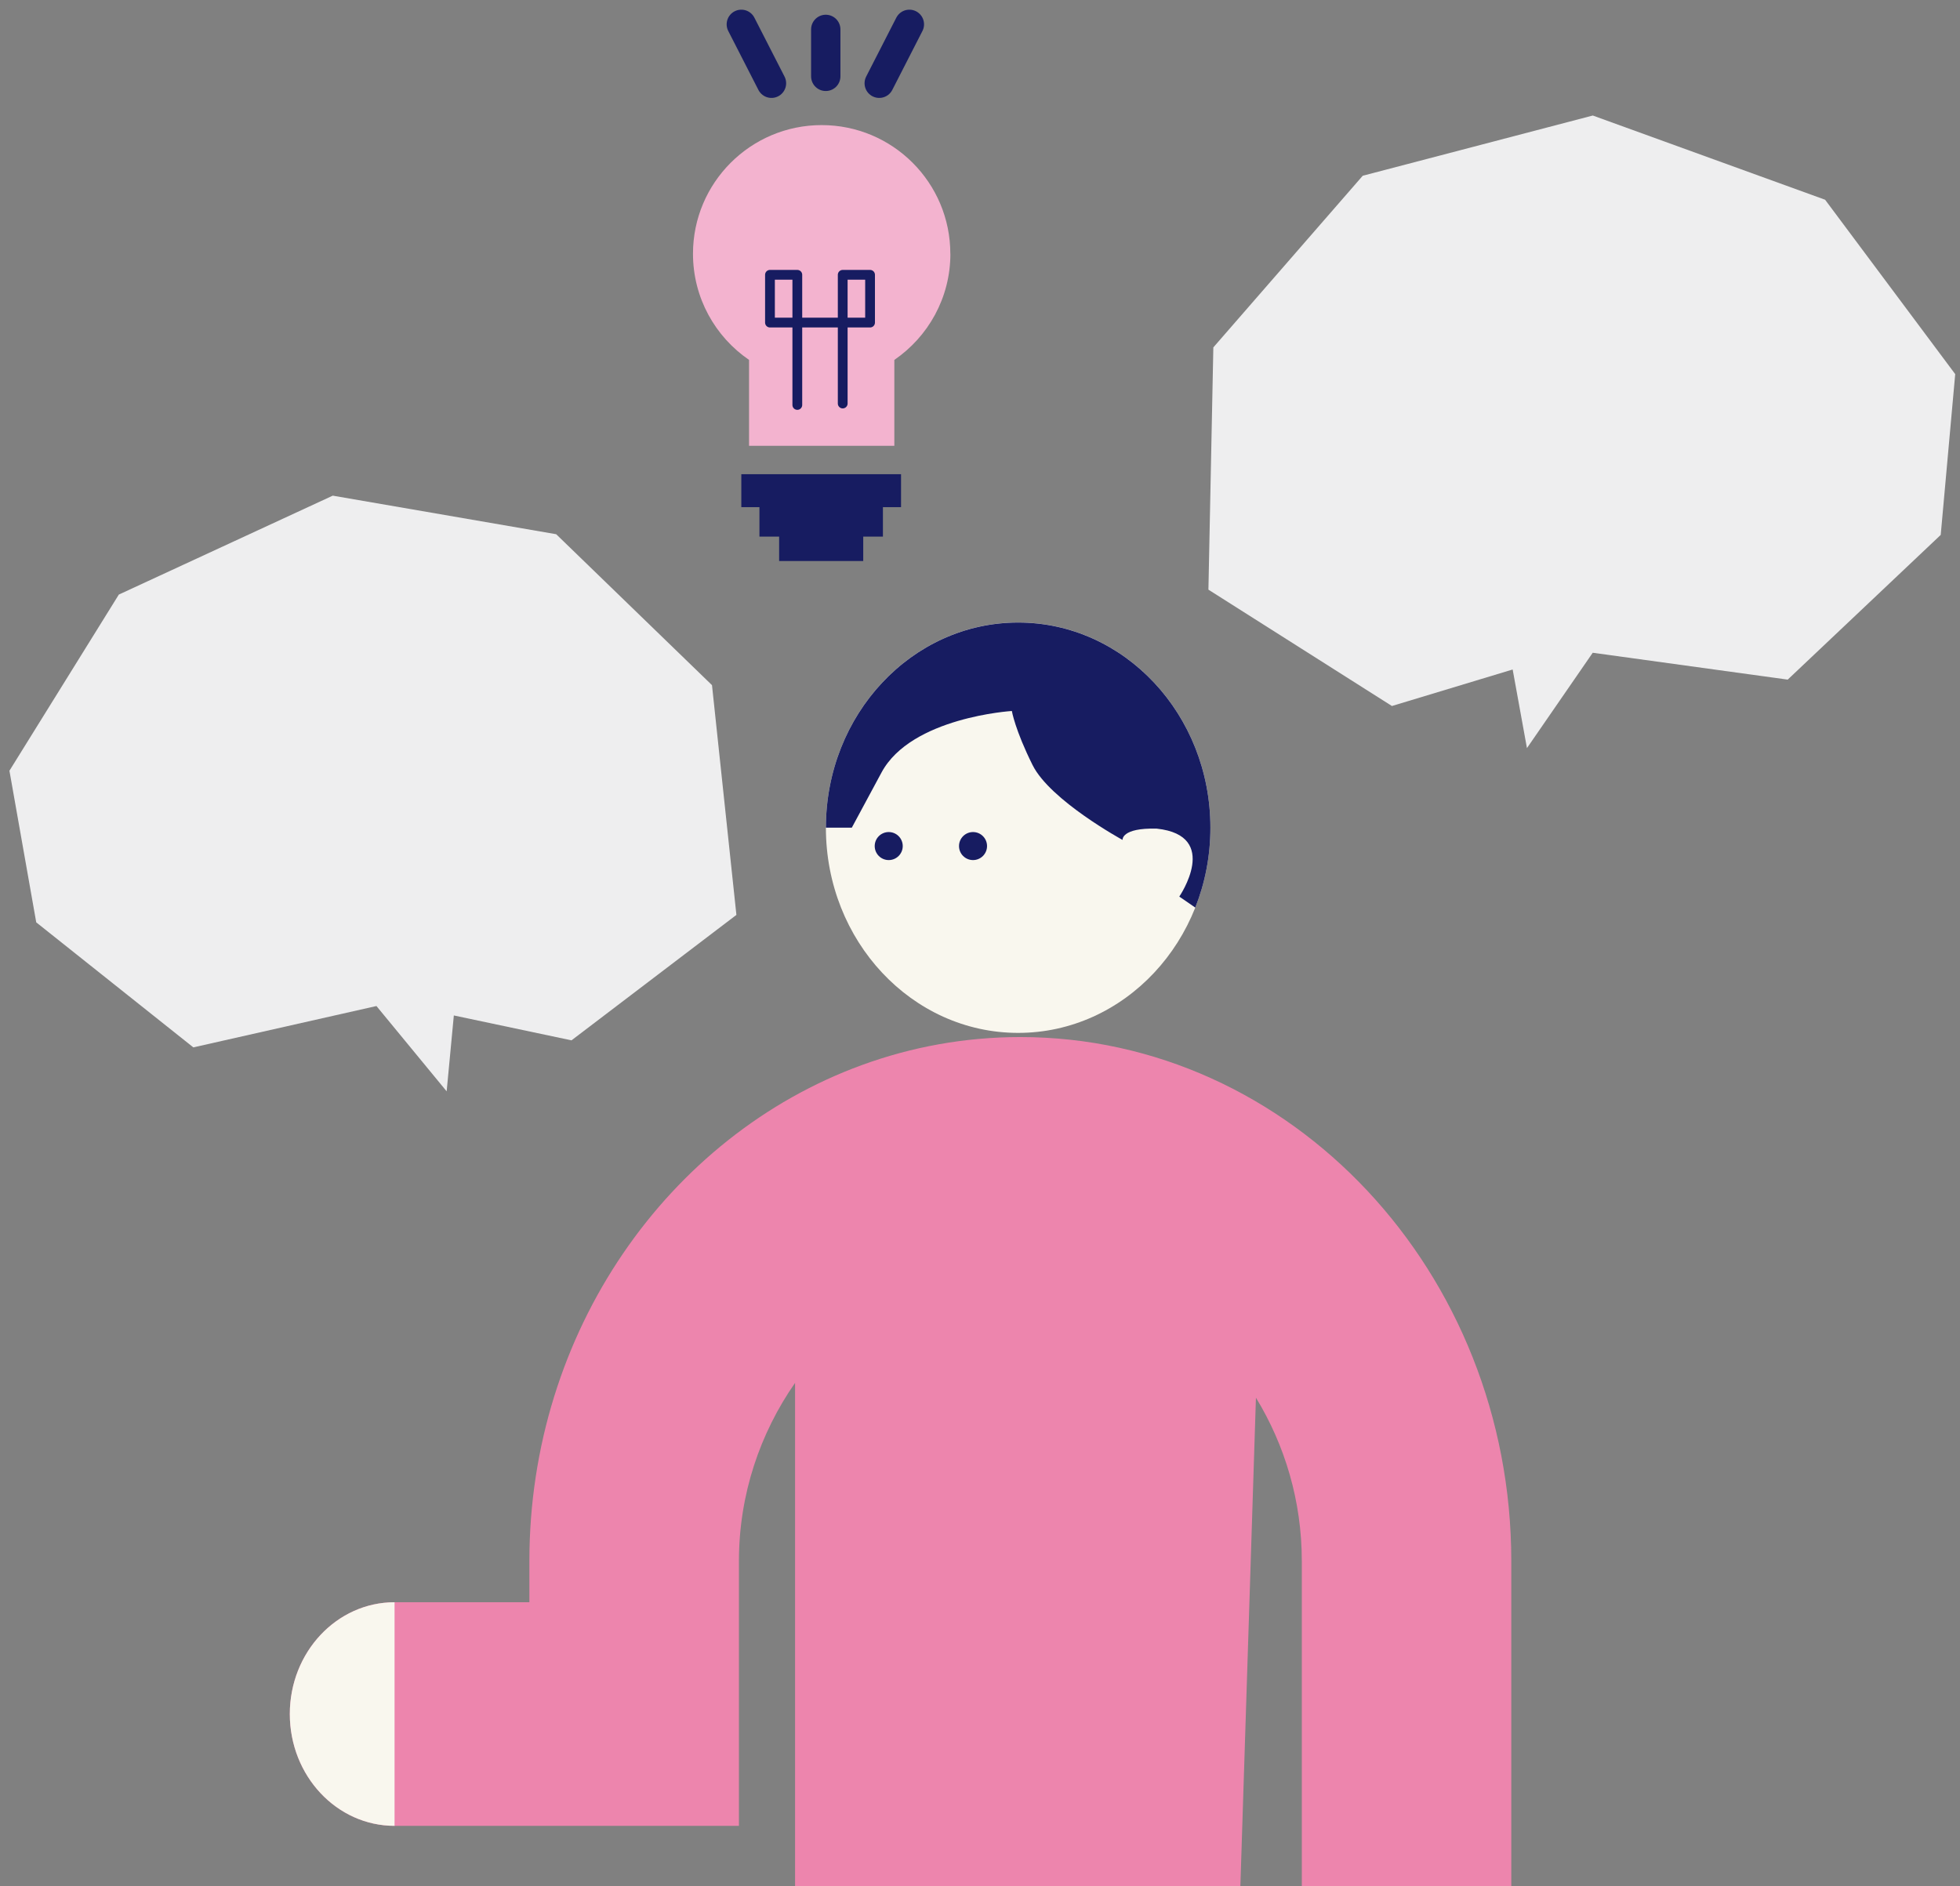
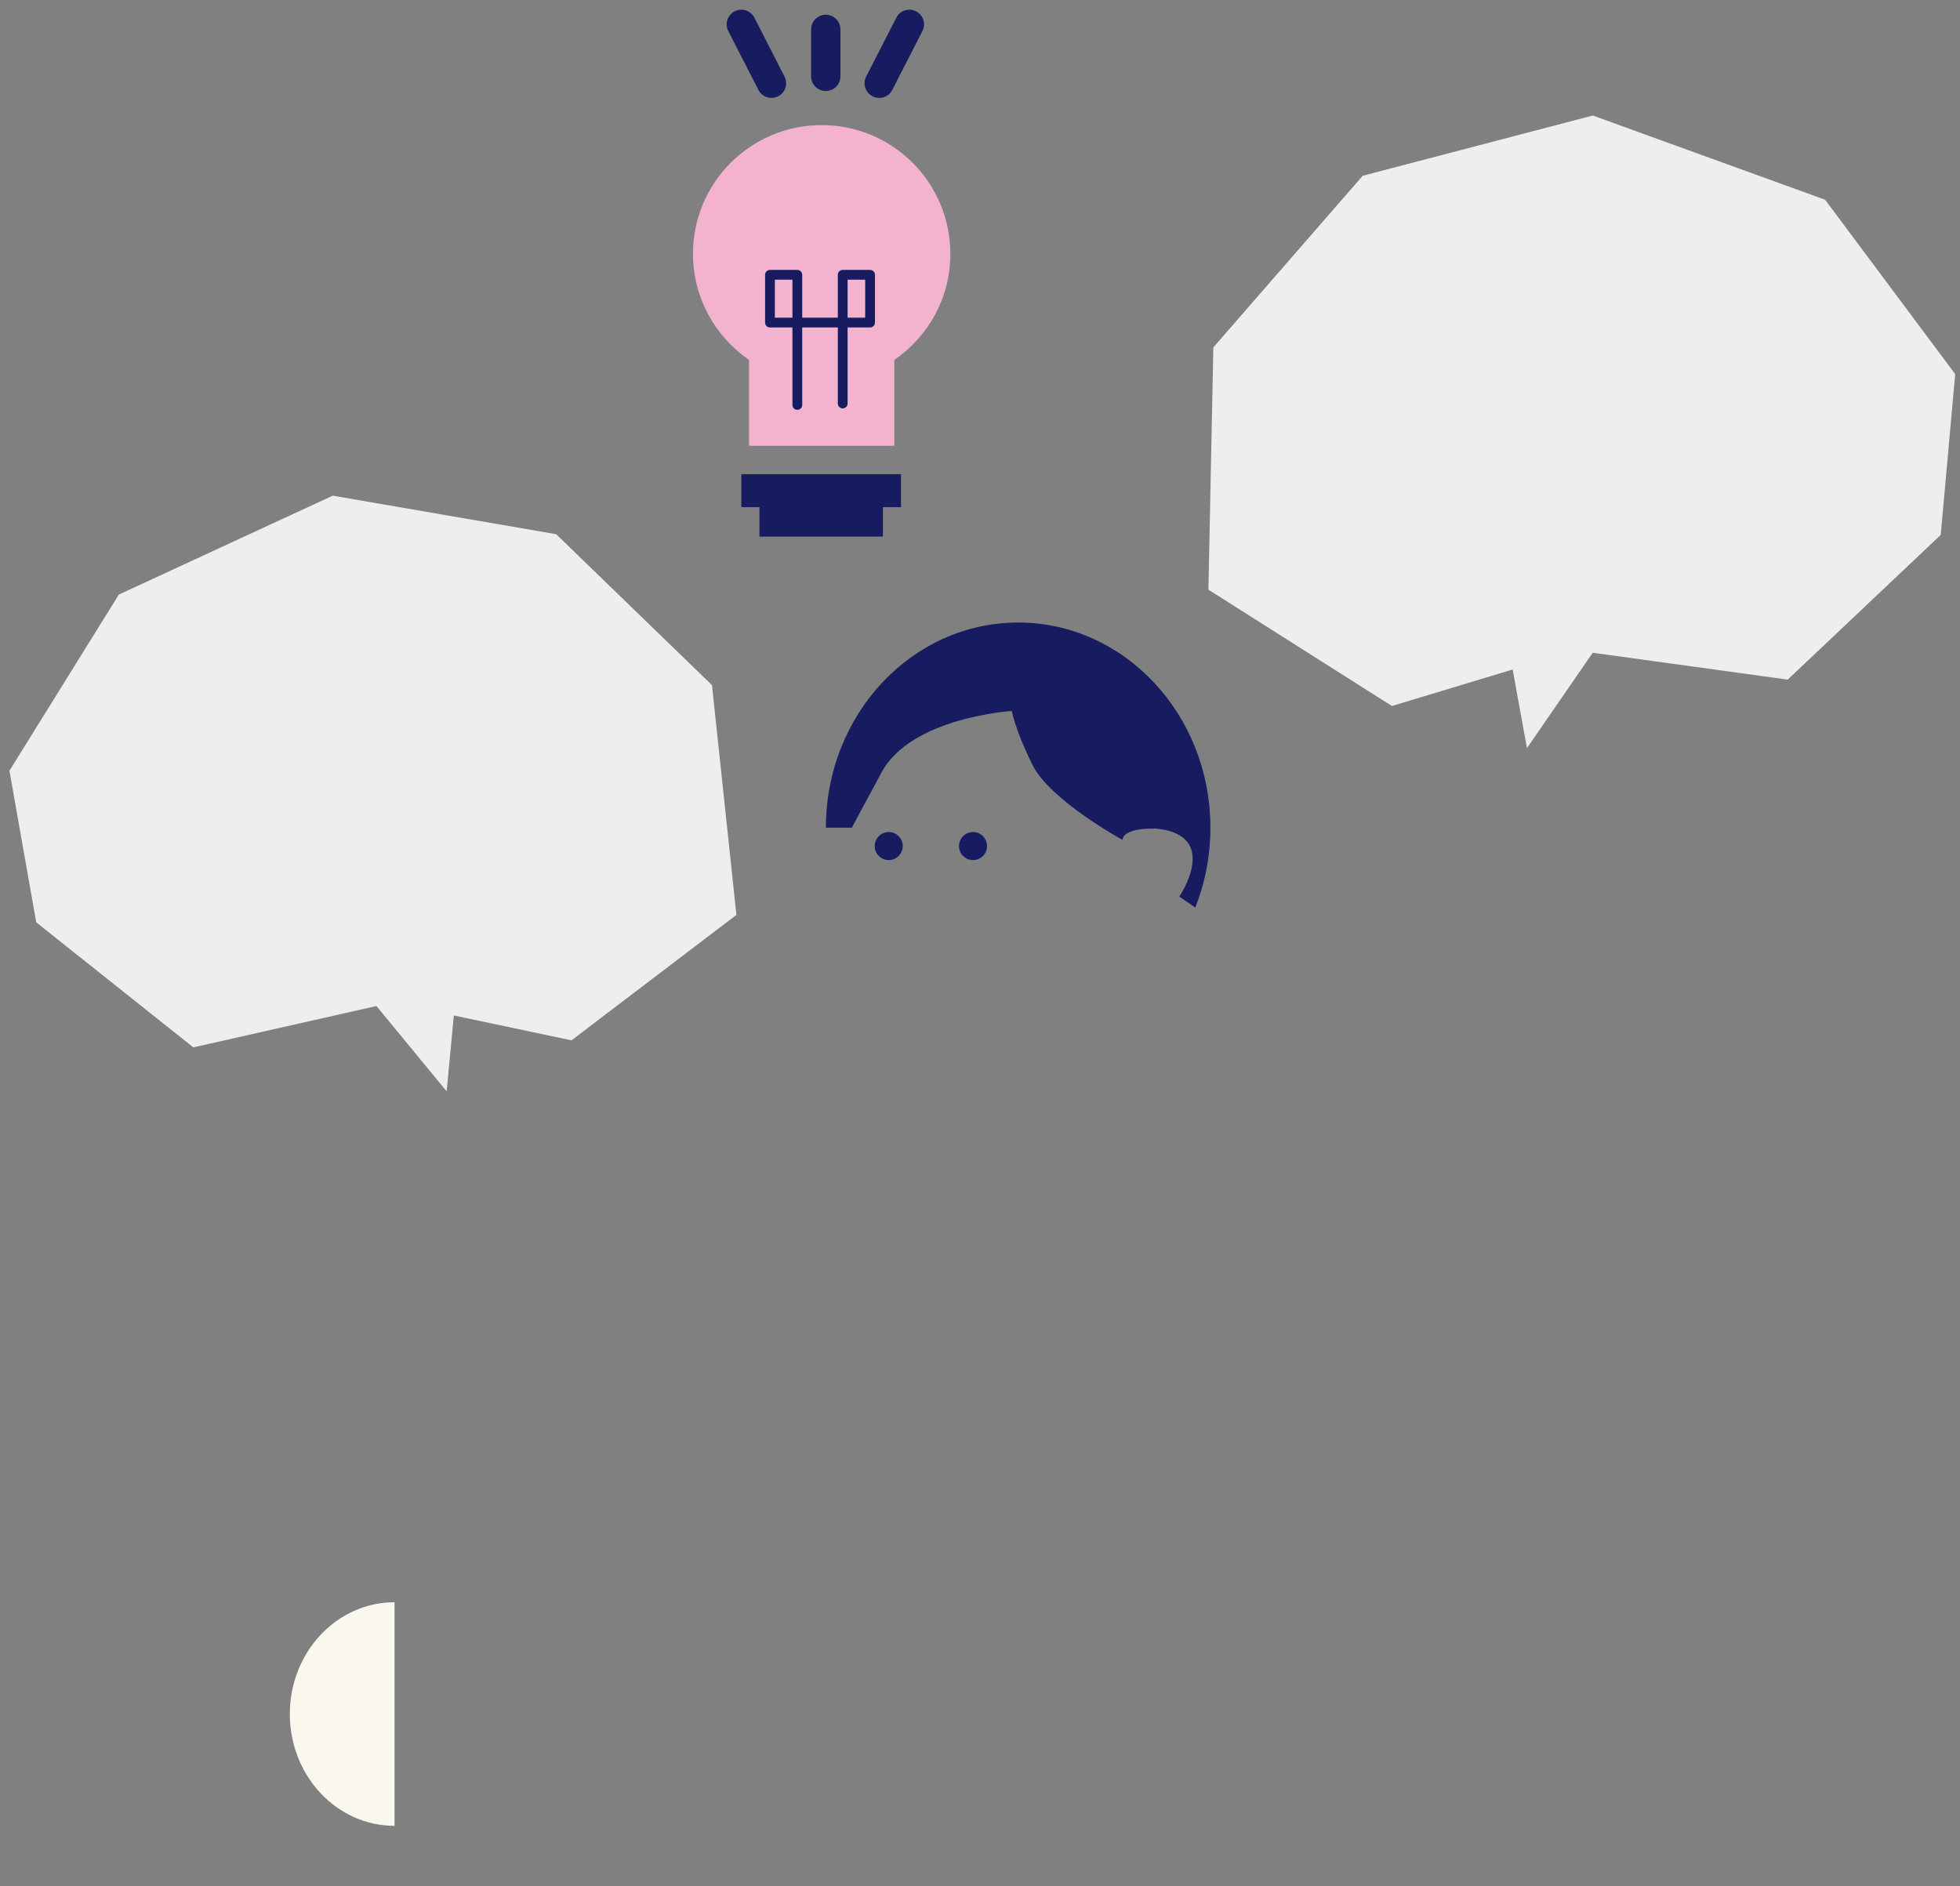
<svg xmlns="http://www.w3.org/2000/svg" id="_レイヤー_2" data-name="レイヤー 2" viewBox="0 0 286.68 275.9">
  <rect x="0" y="0" width="286.68" height="275.9" fill="#808080" stroke="none" />
  <defs>
    <style>
      .cls-1 {
        clip-path: url(#clippath);
      }

      .cls-2, .cls-3, .cls-4 {
        fill: none;
      }

      .cls-2, .cls-5, .cls-6, .cls-7, .cls-8, .cls-9 {
        stroke-width: 0px;
      }

      .cls-3 {
        stroke-width: 1.43px;
      }

      .cls-3, .cls-4 {
        stroke: #171c61;
        stroke-linecap: round;
        stroke-linejoin: round;
      }

      .cls-10 {
        clip-path: url(#clippath-1);
      }

      .cls-4 {
        stroke-width: 4.29px;
      }

      .cls-5 {
        fill: #f3b3cf;
      }

      .cls-6 {
        fill: #f9f7ee;
      }

      .cls-7 {
        fill: #171c61;
      }

      .cls-8 {
        fill: #eeeeef;
      }

      .cls-9 {
        fill: #ed85ad;
      }
    </style>
    <clipPath id="clippath">
      <rect class="cls-2" width="286.68" height="275.9" />
    </clipPath>
    <clipPath id="clippath-1">
      <rect class="cls-2" x="33.39" y="37.2" width="233.17" height="238.7" />
    </clipPath>
  </defs>
  <g id="_レイヤー_1-2" data-name="レイヤー 1">
    <g class="cls-1">
      <polygon class="cls-8" points="5.3 134.93 28.28 153.22 55.06 147.17 65.33 159.65 66.38 148.55 83.59 152.19 107.71 133.84 104.14 100.23 81.35 78.15 48.67 72.51 17.38 86.98 1.38 112.75 5.3 134.93" />
      <polygon class="cls-8" points="283.86 78.25 261.48 99.42 232.96 95.49 223.34 109.44 221.25 97.94 203.59 103.28 176.75 86.26 177.47 50.82 199.32 25.71 232.97 16.9 266.95 29.22 285.98 54.73 283.86 78.25" />
      <g>
        <path class="cls-5" d="M139,37.12c0-10.4-8.43-18.82-18.82-18.82s-18.82,8.43-18.82,18.82c0,6.45,3.25,12.14,8.2,15.53v12.57h21.25v-12.57c4.95-3.39,8.2-9.08,8.2-15.53Z" />
        <g>
          <rect class="cls-7" x="108.43" y="69.37" width="23.36" height="4.82" />
          <rect class="cls-7" x="111.08" y="73.68" width="18.06" height="4.82" />
-           <rect class="cls-7" x="113.96" y="77.25" width="12.3" height="4.82" />
        </g>
        <polyline class="cls-3" points="116.62 59.24 116.62 40.2 112.62 40.2 112.62 47.19 127.26 47.19 127.26 40.2 123.26 40.2 123.26 59.03" />
        <line class="cls-4" x1="120.78" y1="4.3" x2="120.78" y2="11.17" />
        <line class="cls-4" x1="108.43" y1="3.56" x2="112.84" y2="12.18" />
        <line class="cls-4" x1="133.01" y1="3.56" x2="128.6" y2="12.18" />
      </g>
      <g class="cls-10">
-         <path class="cls-9" d="M116.29,281.97v-79.67c-5.09,7.31-8.21,16.28-8.21,26.07v38.73h-50.37c-8.46,0-15.32-7.32-15.32-16.36,0-9.03,6.86-16.35,15.32-16.35h19.72s0-6.02,0-6.02c0-33.59,20.34-62.21,48.57-72.54,7.29-2.67,15.11-4.12,23.24-4.12,39.59,0,71.81,34.39,71.81,76.66v57.7c0,9.03-6.86,16.35-15.32,16.35-8.46,0-15.32-7.32-15.32-16.35v-57.7c0-8.82-2.5-17.01-6.71-23.9l-2.47,77.5" />
        <path class="cls-6" d="M57.71,267.1c-8.46,0-15.32-7.32-15.32-16.36,0-9.03,6.86-16.35,15.32-16.35" />
        <g>
-           <path class="cls-6" d="M148.92,151.1c-15.53,0-28.12-13.44-28.12-30.02,0-16.58,12.59-30.02,28.12-30.02,15.53,0,28.12,13.44,28.12,30.02,0,16.58-12.59,30.02-28.12,30.02Z" />
          <path class="cls-7" d="M120.8,121.09c0-16.58,12.59-30.02,28.12-30.02,15.53,0,28.12,13.44,28.12,30.02,0,4.14-.79,8.09-2.21,11.68l-2.34-1.61s6.12-8.92-3.29-9.94c-5.23-.14-5.01,1.65-5.01,1.65h0s-10.58-5.77-13.16-10.95c-2.58-5.18-3.03-7.91-3.03-7.91,0,0-14.71.9-19.06,8.99l-4.35,8.08h-3.79Z" />
          <circle class="cls-7" cx="142.32" cy="123.77" r="2.05" />
          <circle class="cls-7" cx="129.99" cy="123.77" r="2.05" />
        </g>
      </g>
    </g>
  </g>
</svg>